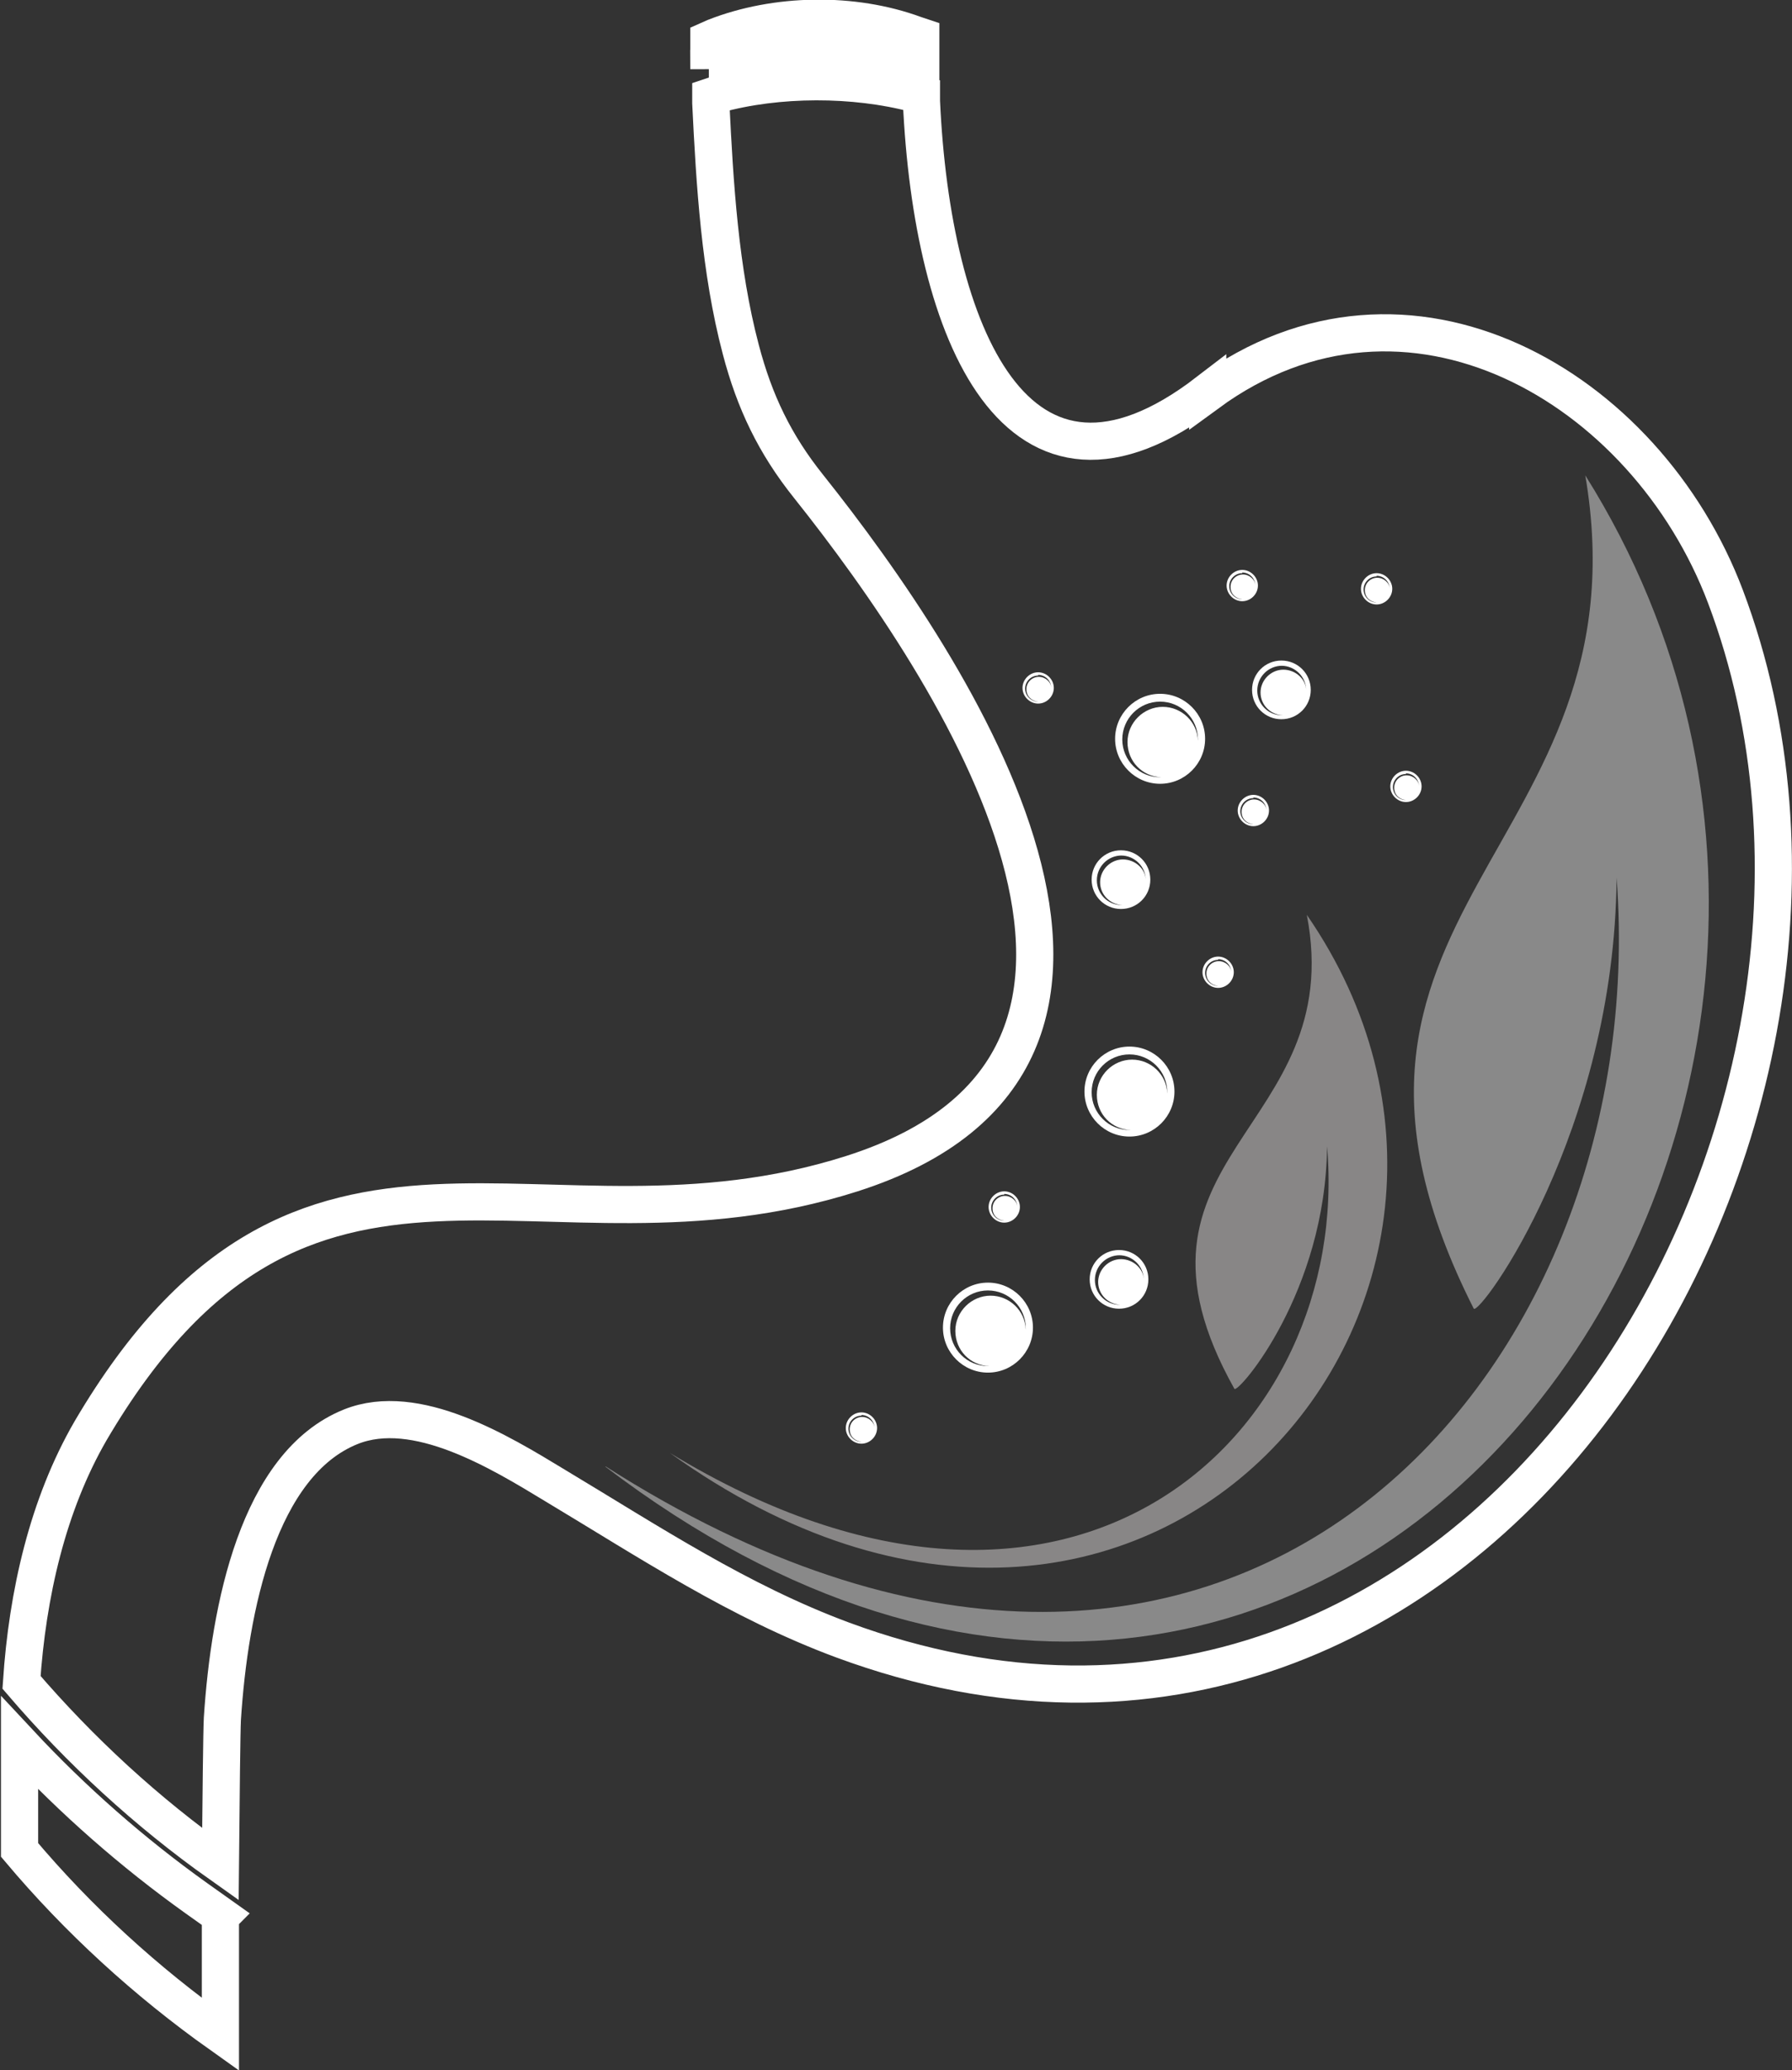
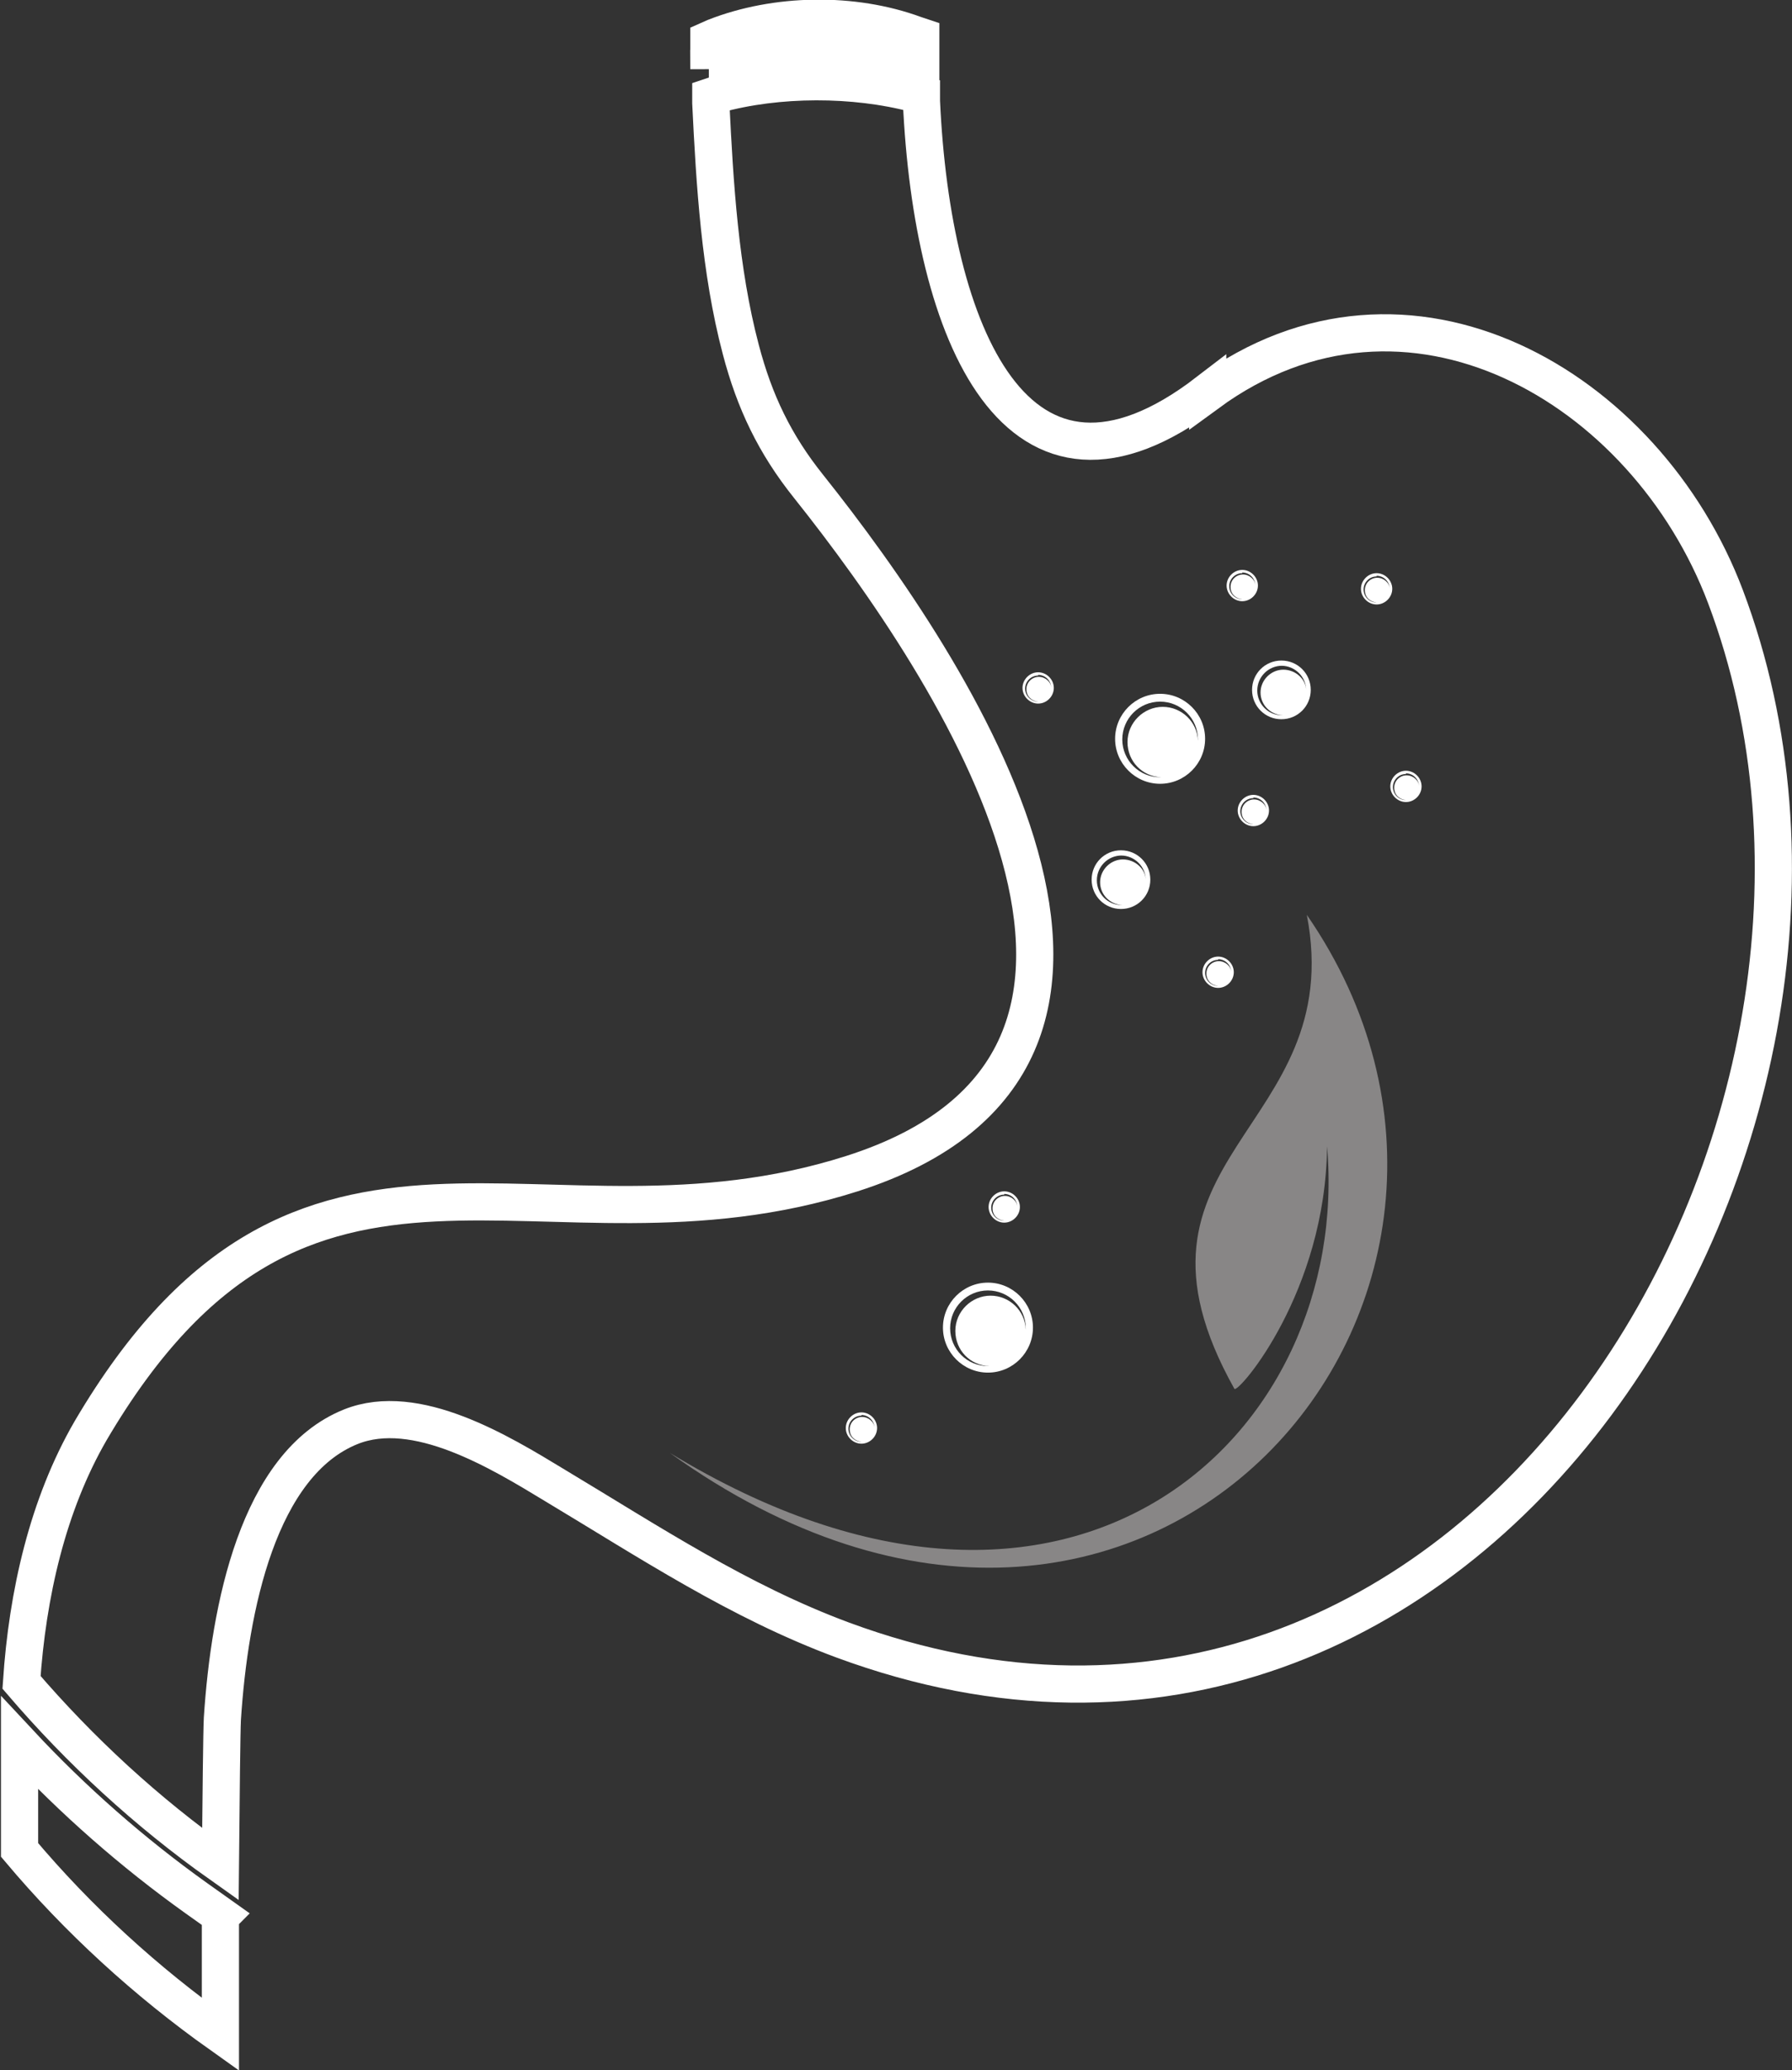
<svg xmlns="http://www.w3.org/2000/svg" id="Capa_2" viewBox="0 0 27.48 31.75">
  <rect x="0" y="0" width="27.48" height="31.75" fill="#333333" stroke="none" />
  <defs>
    <style>.cls-1,.cls-2{opacity:.42;}.cls-1,.cls-2,.cls-3,.cls-4{fill-rule:evenodd;}.cls-1,.cls-3{fill:#fff;}.cls-2{fill:#fcf8f8;}.cls-4{fill:none;stroke:#fff;stroke-miterlimit:10;stroke-width:.57px;}</style>
  </defs>
  <g id="Capa_1-2">
    <path class="cls-4" d="m18.52,6.03c3.06-2.24,6.72-.11,7.94,3.12,3.06,8.11-3.83,19.59-13.54,16-1.59-.59-2.96-1.5-4.41-2.37-.84-.51-2.13-1.3-3.13-.9-1.42.57-1.86,2.78-1.97,4.48-.01.2-.02,1.19-.03,2.23h0c-1.13-.8-2.15-1.74-3.05-2.79.09-1.35.4-2.72,1.06-3.86,3.28-5.58,6.9-2.42,11.67-3.94,5.52-1.76,1.58-7.73-.66-10.54-.52-.65-.83-1.3-1.04-2.1-.32-1.21-.4-2.54-.46-3.78v-.1s.09-.03.09-.03c.94-.26,2.11-.26,3.05-.01l.09.02v.09c.16,3.53,1.45,6.72,4.39,4.46h0ZM3.38,29.39c0,.84,0,1.59,0,1.81-1.14-.81-2.18-1.76-3.08-2.83,0-.8,0-1.49,0-1.64.82.88,1.73,1.68,2.71,2.38l.38.27h0ZM10.87,1.06h0c0-.11,0-.21,0-.31v-.14s.09-.04.09-.04c.94-.37,2.12-.39,3.07-.04l.09.03v.14c0,.1,0,.2,0,.3v.03c-1.01-.26-2.23-.25-3.24.02h-.01s0,0,0,0Z" />
-     <path class="cls-1" d="m9.28,22.49c11.31,8.61,21.19-5.39,15.03-15.2.98,5.75-4.8,6.67-1.71,12.78.1.1,2.16-2.71,2.19-6.61.58,7.67-5.99,15.1-15.5,9.03h0Z" />
    <path class="cls-2" d="m10.27,22.28c7.35,5.28,13.78-2.44,9.77-8.25.64,3.33-3.12,3.68-1.11,7.27.07.06,1.4-1.49,1.42-3.72.38,4.41-3.89,8.47-10.08,4.7h0Z" />
    <path class="cls-3" d="m17.79,10.64c.38,0,.69.31.69.69s-.31.69-.69.69-.69-.31-.69-.69.31-.69.69-.69Zm0,.12c.32,0,.58.26.58.58v.02c-.01-.29-.25-.52-.54-.52s-.54.24-.54.54.23.53.52.54h-.02c-.32,0-.58-.26-.58-.58s.26-.58.58-.58Z" />
-     <path class="cls-3" d="m19.65,10.13c.25,0,.45.2.45.45s-.2.45-.45.45-.45-.2-.45-.45.2-.45.45-.45Zm0,.08c.21,0,.38.17.38.38h0c0-.17-.16-.32-.35-.32s-.35.16-.35.35.15.34.34.35h-.01c-.21,0-.38-.17-.38-.38s.17-.38.38-.38h0Z" />
+     <path class="cls-3" d="m19.65,10.13c.25,0,.45.2.45.45s-.2.45-.45.45-.45-.2-.45-.45.2-.45.45-.45Zm0,.08c.21,0,.38.17.38.38c0-.17-.16-.32-.35-.32s-.35.16-.35.35.15.34.34.35h-.01c-.21,0-.38-.17-.38-.38s.17-.38.38-.38h0Z" />
    <path class="cls-3" d="m17.19,13.04c.25,0,.45.2.45.45s-.2.45-.45.45-.45-.2-.45-.45.2-.45.45-.45Zm0,.08c.21,0,.38.17.38.38h0c0-.17-.16-.32-.35-.32s-.35.16-.35.35.15.34.34.35h-.01c-.21,0-.38-.17-.38-.38s.17-.38.38-.38h0Z" />
    <path class="cls-3" d="m18.68,14.67c.13,0,.24.11.24.24s-.11.24-.24.24-.24-.11-.24-.24.11-.24.24-.24Zm0,.04c.11,0,.2.09.2.2h0c0-.09-.09-.17-.19-.17s-.19.08-.19.19.08.18.18.19h0c-.11,0-.2-.09-.2-.2s.09-.2.2-.2h0Z" />
    <path class="cls-3" d="m19.22,12.19c.13,0,.24.11.24.24s-.11.24-.24.24-.24-.11-.24-.24.11-.24.24-.24Zm0,.04c.11,0,.2.09.2.2h0c0-.09-.09-.17-.19-.17s-.19.08-.19.19.08.18.18.19h0c-.11,0-.2-.09-.2-.2s.09-.2.2-.2h0Z" />
    <path class="cls-3" d="m15.92,10.31c.13,0,.24.11.24.24s-.11.24-.24.24-.24-.11-.24-.24.11-.24.24-.24Zm0,.04c.11,0,.2.09.2.2h0c0-.09-.09-.17-.19-.17s-.19.08-.19.19.08.18.18.19h0c-.11,0-.2-.09-.2-.2s.09-.2.2-.2h0Z" />
    <path class="cls-3" d="m19.05,8.74c.13,0,.24.11.24.24s-.11.24-.24.24-.24-.11-.24-.24.11-.24.24-.24Zm0,.04c.11,0,.2.09.2.2h0c0-.09-.09-.17-.19-.17s-.19.08-.19.19.08.18.18.19h0c-.11,0-.2-.09-.2-.2s.09-.2.2-.2h0Z" />
-     <path class="cls-3" d="m17.32,16.05c.38,0,.69.31.69.69s-.31.69-.69.69-.69-.31-.69-.69.31-.69.69-.69Zm0,.12c.32,0,.58.26.58.58v.02c-.01-.29-.25-.52-.54-.52s-.54.24-.54.54.23.53.52.54h-.02c-.32,0-.58-.26-.58-.58s.26-.58.58-.58Z" />
    <path class="cls-3" d="m15.4,18.27c.13,0,.24.11.24.24s-.11.24-.24.24-.24-.11-.24-.24.11-.24.24-.24Zm0,.04c.11,0,.2.09.2.2h0c0-.09-.09-.17-.19-.17s-.19.08-.19.19.08.18.18.19h0c-.11,0-.2-.09-.2-.2s.09-.2.2-.2h0Z" />
-     <path class="cls-3" d="m17.16,19.17c.25,0,.45.2.45.45s-.2.45-.45.45-.45-.2-.45-.45.2-.45.45-.45Zm0,.08c.21,0,.38.17.38.38h0c0-.17-.16-.32-.35-.32s-.35.16-.35.35.15.34.34.35h-.01c-.21,0-.38-.17-.38-.38s.17-.38.38-.38h0Z" />
    <path class="cls-3" d="m21.56,11.82c.13,0,.24.11.24.24s-.11.24-.24.24-.24-.11-.24-.24.11-.24.24-.24Zm0,.04c.11,0,.2.09.2.2h0c0-.09-.09-.17-.19-.17s-.19.08-.19.19.08.18.18.19h0c-.11,0-.2-.09-.2-.2s.09-.2.2-.2h0Z" />
    <path class="cls-3" d="m21.11,8.79c.13,0,.24.11.24.24s-.11.24-.24.24-.24-.11-.24-.24.11-.24.24-.24Zm0,.04c.11,0,.2.09.2.2h0c0-.09-.09-.17-.19-.17s-.19.08-.19.19.08.18.18.19h0c-.11,0-.2-.09-.2-.2s.09-.2.2-.2h0Z" />
    <path class="cls-3" d="m15.15,19.67c.38,0,.69.31.69.69s-.31.69-.69.69-.69-.31-.69-.69.31-.69.69-.69Zm0,.12c.32,0,.58.26.58.58v.02c-.01-.29-.25-.52-.54-.52s-.54.24-.54.54.23.53.52.54h-.02c-.32,0-.58-.26-.58-.58s.26-.58.58-.58Z" />
    <path class="cls-3" d="m13.21,21.66c.13,0,.24.11.24.24s-.11.24-.24.24-.24-.11-.24-.24.11-.24.24-.24Zm0,.04c.11,0,.2.09.2.2h0c0-.09-.09-.17-.19-.17s-.19.08-.19.19.08.18.18.19h0c-.11,0-.2-.09-.2-.2s.09-.2.2-.2h0Z" />
  </g>
</svg>